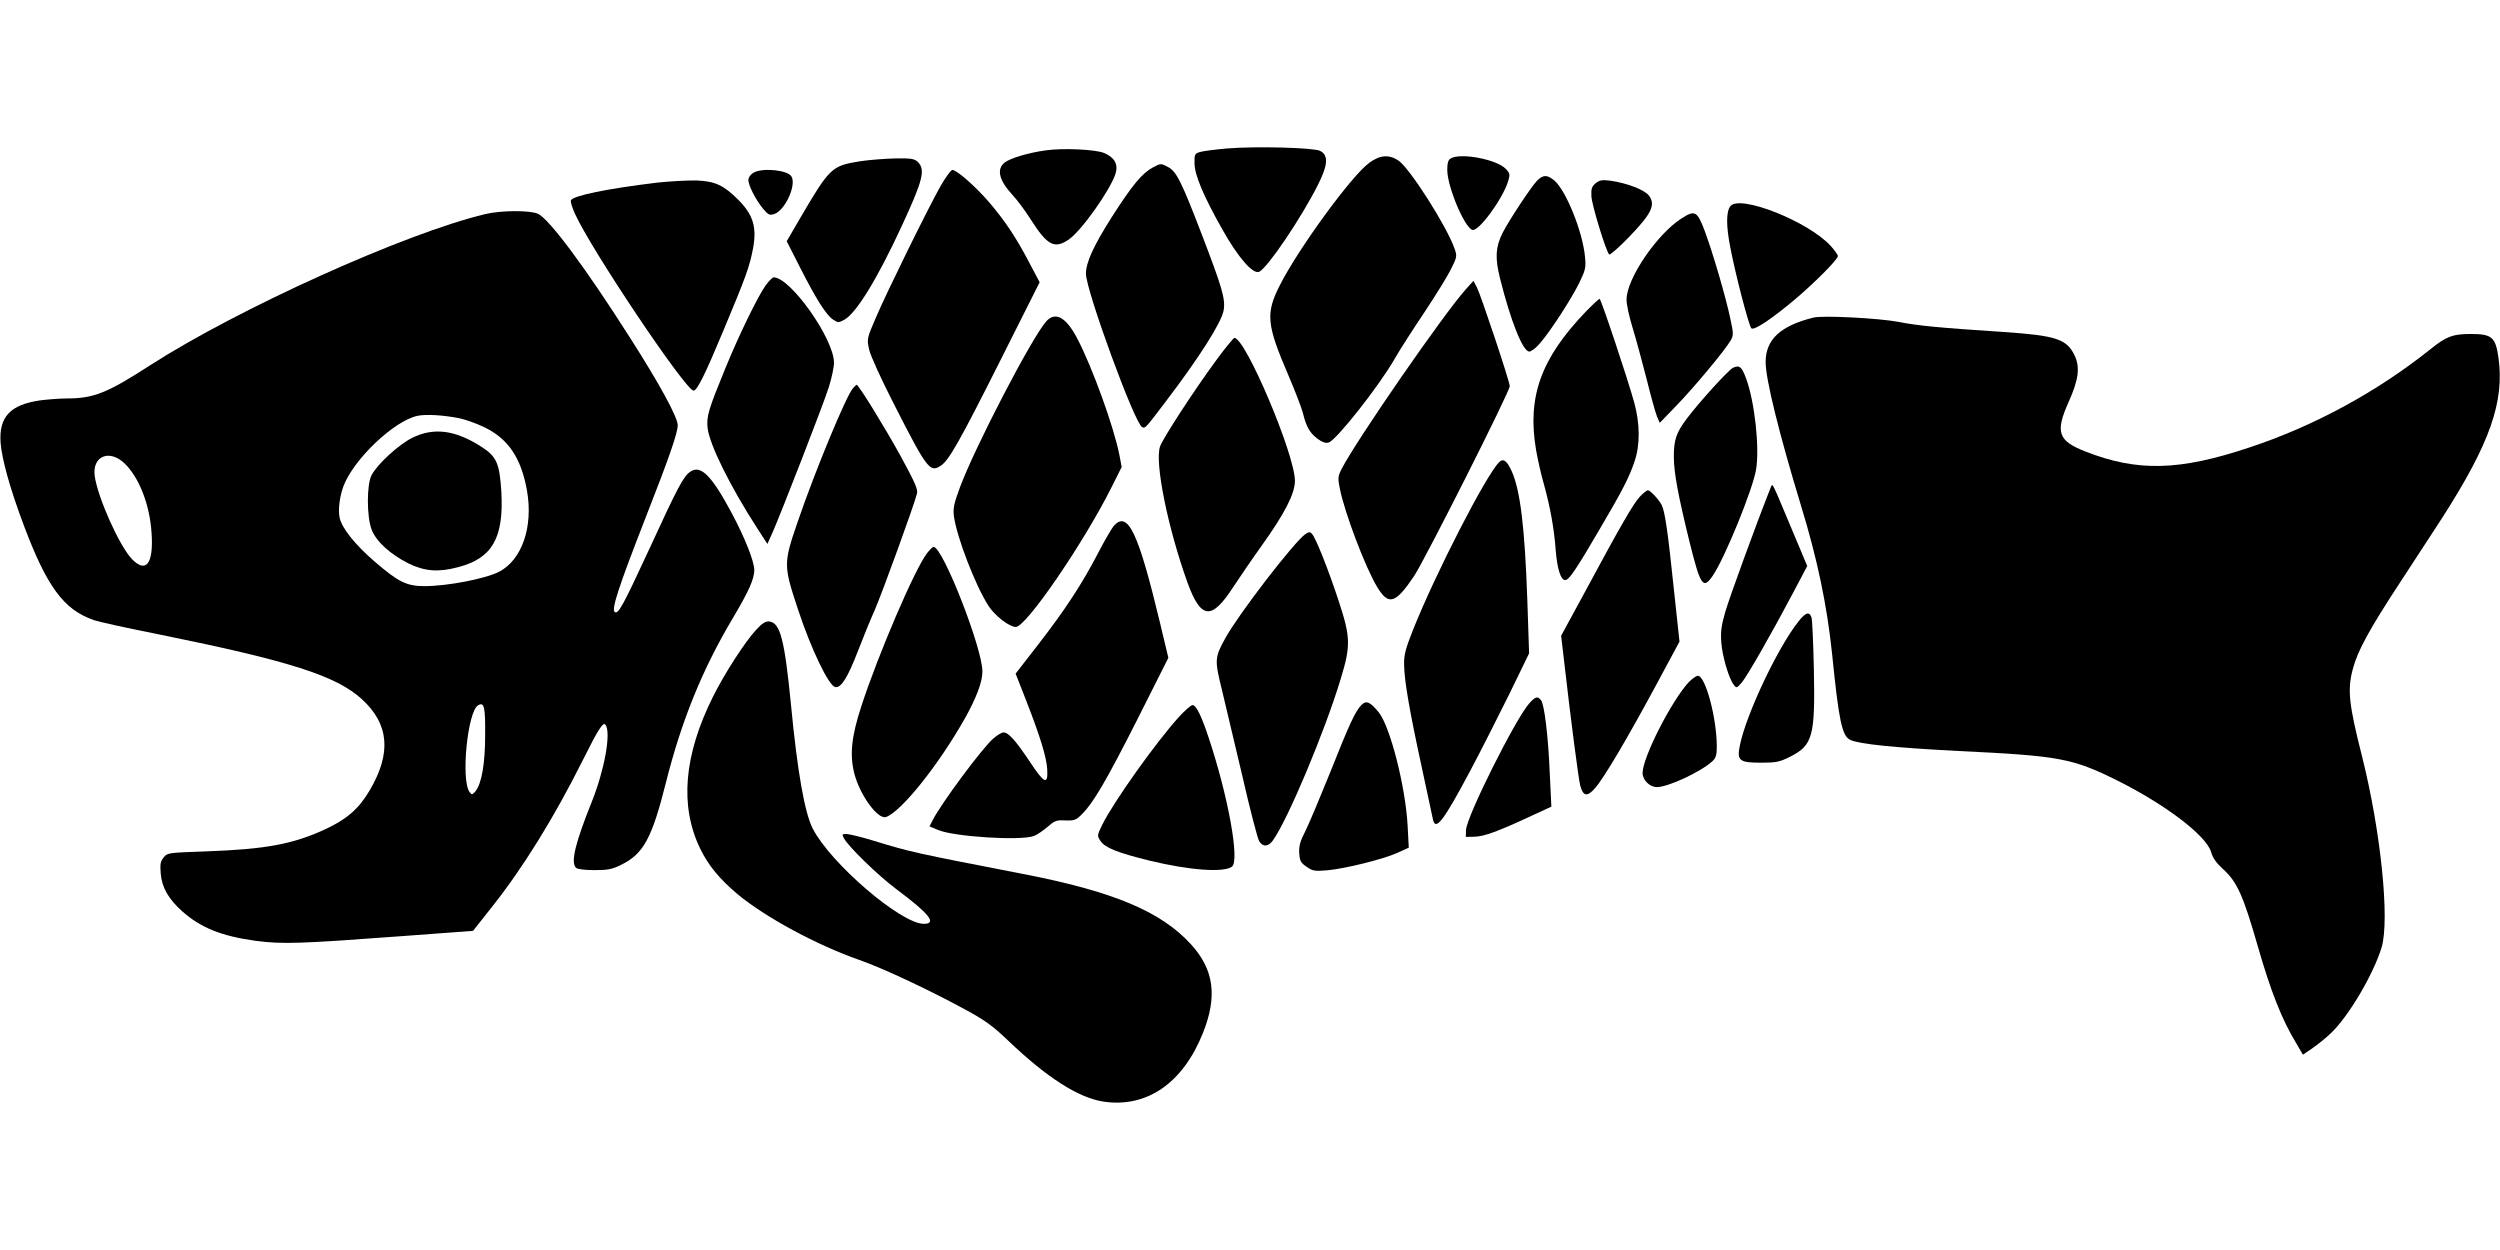
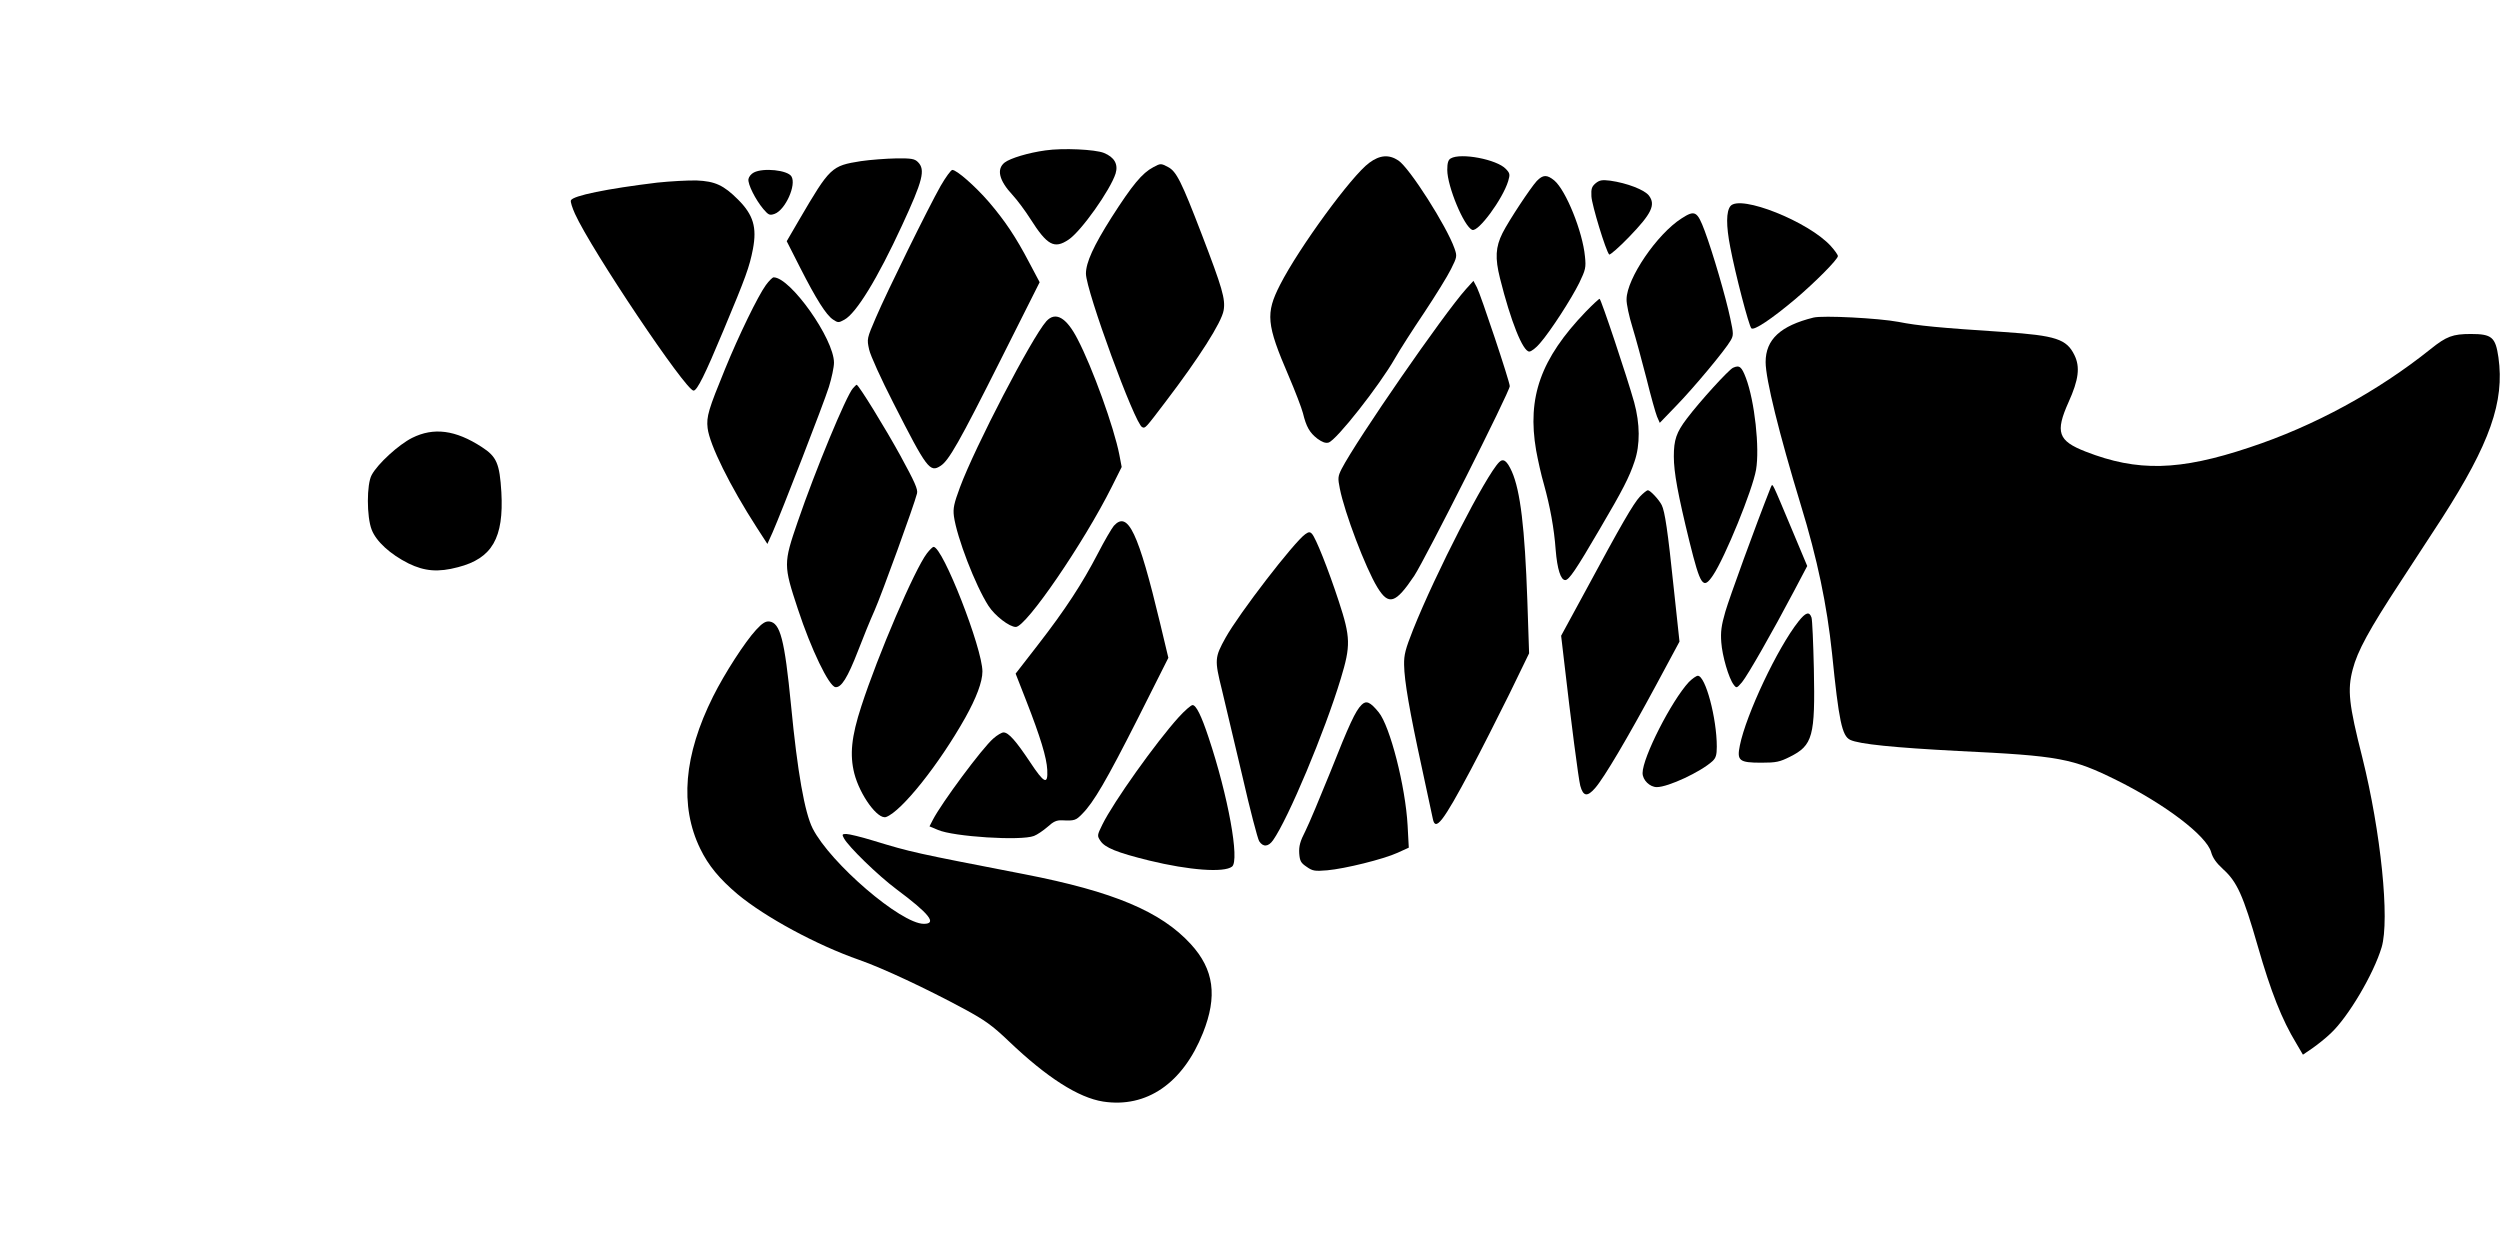
<svg xmlns="http://www.w3.org/2000/svg" version="1.0" width="1280pt" height="640pt" viewBox="0 0 1280 640" preserveAspectRatio="xMidYMid meet">
  <g transform="translate(0,640) scale(0.1,-0.1)" fill="#000000" stroke="none">
-     <path d="M6285 5640 c-60 -5 -123 -13 -140 -18 -28 -8 -30 -12 -29 -58 0 -59 45 -166 142 -338 81 -145 159 -234 190 -217 45 24 214 275 298 441 54 106 57 156 12 178 -34 16 -326 24 -473 12z" />
    <path d="M5353 5630 c-88 -12 -180 -40 -209 -62 -43 -34 -29 -92 40 -166 24 -26 65 -81 91 -122 87 -137 123 -156 196 -107 65 43 215 256 241 339 14 47 -6 83 -60 105 -44 18 -210 26 -299 13z" />
    <path d="M7010 5566 c-90 -66 -359 -434 -456 -624 -75 -147 -70 -202 44 -467 33 -77 66 -163 73 -190 17 -70 34 -100 74 -131 25 -18 41 -24 57 -20 40 11 262 294 340 431 25 44 93 150 151 236 57 86 119 186 136 221 31 62 32 66 18 106 -39 112 -229 411 -287 450 -48 32 -95 29 -150 -12z" />
    <path d="M7428 5589 c-13 -7 -18 -23 -18 -59 0 -84 86 -291 128 -307 31 -12 156 158 184 250 10 34 9 40 -12 62 -46 49 -231 84 -282 54z" />
    <path d="M4408 5575 c-151 -24 -158 -30 -316 -300 l-64 -110 68 -134 c83 -163 134 -244 169 -267 25 -17 29 -17 58 -1 61 33 170 211 295 482 107 231 121 286 82 325 -17 17 -33 20 -112 19 -51 -1 -132 -7 -180 -14z" />
    <path d="M5905 5544 c-57 -30 -107 -90 -215 -259 -91 -144 -130 -229 -130 -286 0 -86 251 -772 288 -786 16 -7 15 -8 122 133 169 222 285 404 295 465 10 58 -7 115 -112 389 -104 271 -130 323 -173 345 -36 19 -38 19 -75 -1z" />
    <path d="M3860 5517 c-14 -7 -26 -22 -28 -34 -4 -26 36 -105 76 -153 27 -31 32 -34 58 -25 55 20 113 149 86 192 -20 32 -143 45 -192 20z" />
    <path d="M4816 5448 c-65 -115 -274 -540 -331 -673 -47 -109 -47 -110 -35 -165 7 -31 61 -150 125 -275 171 -336 186 -356 241 -320 42 27 96 122 306 540 l201 400 -53 100 c-69 132 -125 215 -207 311 -71 82 -165 164 -187 164 -7 0 -34 -37 -60 -82z" />
    <path d="M7868 5473 c-32 -35 -142 -201 -175 -266 -36 -72 -39 -128 -13 -232 55 -220 117 -375 150 -375 10 0 35 19 55 43 54 62 160 226 201 309 32 67 35 78 29 135 -12 127 -97 338 -157 389 -38 31 -58 30 -90 -3z" />
    <path d="M3365 5465 c-256 -31 -433 -67 -442 -91 -3 -7 7 -38 21 -69 85 -187 567 -905 607 -905 18 0 58 80 153 308 116 277 133 325 151 417 21 111 2 175 -76 253 -74 74 -118 94 -212 98 -45 1 -136 -4 -202 -11z" />
    <path d="M8170 5462 c-20 -17 -24 -28 -22 -67 2 -44 74 -280 91 -298 4 -4 51 37 103 91 113 117 136 163 101 210 -22 30 -113 65 -199 77 -41 5 -54 3 -74 -13z" />
    <path d="M8860 5345 c-22 -27 -23 -99 -1 -211 26 -137 95 -402 108 -415 13 -13 104 48 223 148 104 88 220 205 220 222 0 6 -16 29 -36 51 -113 125 -464 265 -514 205z" />
-     <path d="M2485 5304 c-411 -98 -1267 -485 -1716 -774 -218 -141 -289 -170 -424 -170 -38 0 -101 -5 -140 -10 -152 -22 -211 -84 -202 -216 6 -84 49 -238 119 -424 117 -312 204 -431 356 -484 23 -9 178 -43 345 -76 660 -134 899 -210 1030 -330 140 -128 152 -277 39 -468 -55 -93 -116 -146 -225 -197 -166 -77 -305 -103 -610 -114 -196 -7 -200 -7 -219 -31 -17 -21 -19 -35 -15 -83 6 -71 39 -129 109 -192 95 -85 202 -128 377 -152 137 -18 224 -15 749 24 l364 27 94 119 c162 204 320 459 469 757 81 162 104 197 116 178 28 -43 -6 -230 -71 -393 -85 -212 -109 -310 -81 -338 7 -7 43 -12 94 -12 70 0 91 4 139 28 112 55 156 135 227 418 80 319 187 582 343 844 83 140 110 201 110 247 -1 45 -47 162 -114 288 -103 193 -159 251 -212 216 -36 -23 -64 -76 -213 -400 -133 -287 -157 -331 -175 -320 -19 12 17 123 153 472 126 321 169 446 169 485 0 40 -92 210 -247 452 -227 357 -414 608 -470 631 -42 18 -189 17 -268 -2z m-135 -1045 c30 -6 87 -26 127 -45 124 -59 191 -157 221 -325 33 -185 -25 -355 -142 -416 -69 -36 -265 -74 -383 -74 -91 0 -133 21 -254 125 -101 87 -168 171 -180 225 -9 40 0 110 20 163 53 138 259 334 379 359 42 9 130 4 212 -12z m-1712 -232 c74 -71 129 -211 138 -356 11 -157 -28 -208 -100 -134 -64 66 -175 314 -191 425 -14 103 75 140 153 65z m1846 -1390 c0 -151 -19 -253 -51 -290 -16 -17 -18 -17 -29 -2 -45 62 -10 414 44 444 31 18 37 -7 36 -152z" />
    <path d="M2110 4158 c-68 -34 -176 -132 -207 -190 -26 -47 -26 -214 0 -280 23 -60 95 -126 189 -173 82 -40 152 -46 253 -19 175 45 235 150 222 384 -9 147 -24 182 -100 231 -135 88 -247 102 -357 47z" />
    <path d="M8610 5282 c-126 -80 -281 -308 -282 -414 -1 -24 13 -88 30 -143 17 -55 49 -174 72 -263 22 -90 47 -178 54 -195 l14 -32 82 85 c89 91 255 290 281 337 15 26 15 34 -2 113 -23 109 -89 335 -131 448 -38 101 -50 108 -118 64z" />
    <path d="M3921 4940 c-40 -55 -138 -256 -209 -430 -84 -205 -96 -243 -89 -302 10 -85 115 -297 251 -508 l55 -85 27 60 c46 105 261 658 288 744 14 45 26 101 26 124 0 122 -223 437 -309 437 -6 0 -24 -18 -40 -40z" />
    <path d="M7506 4920 c-115 -128 -560 -772 -637 -921 -19 -38 -20 -47 -9 -101 24 -122 131 -405 192 -505 58 -95 93 -84 189 59 58 89 489 943 489 971 0 23 -149 469 -168 505 l-18 34 -38 -42z" />
    <path d="M8118 4803 c-229 -239 -300 -436 -253 -709 9 -49 26 -127 40 -174 31 -112 52 -224 60 -335 8 -99 26 -155 49 -155 19 0 54 51 176 260 120 204 152 267 179 348 29 85 28 192 -2 302 -36 129 -170 530 -177 530 -4 0 -36 -30 -72 -67z" />
    <path d="M5357 4755 c-75 -85 -365 -643 -442 -850 -31 -84 -36 -107 -31 -148 15 -108 109 -353 177 -459 33 -51 107 -108 140 -108 53 0 348 431 491 717 l51 102 -12 63 c-27 139 -138 447 -214 592 -57 111 -113 143 -160 91z" />
    <path d="M9285 4774 c-169 -42 -245 -112 -245 -228 0 -87 69 -366 180 -731 85 -277 134 -513 160 -760 35 -347 51 -423 93 -443 45 -22 227 -40 552 -57 522 -25 585 -37 815 -151 249 -124 458 -284 481 -367 8 -29 26 -55 61 -87 72 -65 103 -134 178 -395 67 -233 123 -375 197 -497 l34 -58 47 32 c26 18 69 52 95 77 90 84 220 304 261 441 42 142 -4 591 -99 972 -69 272 -77 345 -49 451 24 93 83 202 245 449 82 125 177 271 212 325 245 382 321 596 289 823 -15 104 -34 120 -141 120 -93 0 -125 -12 -206 -77 -271 -217 -597 -395 -928 -504 -359 -120 -573 -125 -839 -21 -141 55 -156 99 -87 253 52 115 60 180 30 241 -40 82 -95 100 -359 118 -335 22 -441 32 -542 52 -101 19 -387 34 -435 22z" />
-     <path d="M6231 4561 c-115 -156 -278 -406 -292 -448 -27 -84 40 -415 141 -696 69 -189 123 -194 234 -23 29 44 94 140 145 211 119 166 171 268 171 333 0 135 -253 732 -310 732 -4 0 -45 -49 -89 -109z" />
    <path d="M8873 4517 c-22 -10 -170 -172 -237 -261 -53 -70 -66 -108 -66 -193 0 -82 21 -195 80 -436 57 -229 70 -248 121 -172 61 91 202 436 220 540 19 111 -7 351 -52 470 -22 58 -33 67 -66 52z" />
    <path d="M4367 4412 c-34 -38 -192 -418 -283 -684 -73 -213 -73 -222 1 -446 68 -207 159 -395 192 -400 30 -4 62 46 117 188 24 63 62 156 84 205 37 84 203 541 217 598 6 21 -12 60 -85 194 -78 142 -214 363 -224 363 -2 0 -10 -8 -19 -18z" />
    <path d="M7676 4034 c-68 -67 -326 -570 -441 -858 -39 -99 -47 -128 -46 -180 1 -81 28 -238 91 -527 28 -129 53 -246 56 -261 13 -67 52 -17 195 252 51 96 139 270 196 385 l102 210 -9 270 c-13 374 -36 562 -79 660 -25 56 -44 70 -65 49z" />
    <path d="M9066 3904 c-78 -197 -212 -566 -232 -635 -21 -72 -25 -105 -21 -158 5 -70 38 -183 63 -216 15 -20 16 -19 43 12 29 35 157 259 266 466 l68 129 -78 186 c-43 103 -83 198 -90 211 -11 22 -12 22 -19 5z" />
    <path d="M8396 3857 c-34 -37 -95 -142 -278 -482 l-125 -230 14 -120 c37 -322 75 -614 84 -648 15 -55 36 -58 76 -12 47 54 168 260 311 525 l121 225 -29 270 c-31 299 -46 397 -62 429 -14 28 -59 76 -71 76 -5 0 -24 -15 -41 -33z" />
    <path d="M5703 3708 c-11 -13 -48 -76 -82 -142 -79 -152 -165 -285 -307 -468 l-114 -147 54 -138 c73 -187 105 -292 108 -355 4 -79 -16 -69 -88 40 -72 108 -110 152 -136 152 -9 0 -33 -14 -52 -31 -57 -49 -266 -331 -310 -417 l-17 -33 43 -18 c79 -35 426 -57 492 -31 16 6 47 27 69 46 31 28 46 35 75 34 63 -3 70 -1 103 33 58 58 124 171 284 487 l157 312 -42 176 c-112 467 -165 579 -237 500z" />
    <path d="M6683 3665 c-58 -41 -339 -406 -408 -530 -56 -101 -57 -113 -19 -266 18 -74 65 -273 105 -443 39 -171 78 -320 86 -333 20 -31 47 -29 71 5 77 109 265 556 347 828 51 168 50 211 -10 394 -54 165 -119 328 -138 347 -10 11 -17 10 -34 -2z" />
    <path d="M4746 3567 c-63 -82 -251 -521 -336 -783 -51 -156 -60 -248 -36 -344 29 -112 121 -238 163 -223 79 29 270 268 405 508 57 102 88 184 88 237 0 119 -203 638 -250 638 -5 0 -20 -15 -34 -33z" />
    <path d="M9208 3218 c-107 -135 -268 -476 -300 -635 -16 -78 -3 -88 110 -88 76 0 94 4 146 30 118 59 130 105 123 450 -3 132 -8 250 -12 263 -11 33 -30 27 -67 -20z" />
    <path d="M3871 3175 c-57 -62 -160 -221 -220 -341 -150 -300 -172 -561 -66 -779 42 -87 99 -155 191 -233 142 -118 404 -260 624 -337 120 -42 344 -147 535 -250 109 -59 145 -85 230 -166 195 -186 356 -289 483 -309 222 -34 408 93 511 351 75 188 57 325 -62 455 -153 167 -395 269 -852 358 -567 110 -577 112 -774 172 -62 19 -124 34 -138 34 -21 0 -23 -2 -12 -22 23 -43 174 -190 269 -261 169 -126 209 -177 140 -177 -117 0 -478 310 -569 488 -41 81 -78 288 -111 632 -33 336 -55 421 -111 428 -19 2 -36 -8 -68 -43z" />
    <path d="M8647 2908 c-89 -96 -237 -386 -237 -466 0 -36 37 -72 73 -72 58 0 225 78 285 133 17 16 22 31 22 74 0 146 -58 363 -97 363 -8 0 -29 -15 -46 -32z" />
-     <path d="M7830 2799 c-70 -78 -322 -581 -324 -649 l-1 -35 45 1 c48 1 122 28 289 106 l104 48 -8 166 c-8 197 -28 358 -45 379 -18 22 -28 19 -60 -16z" />
    <path d="M6971 2791 c-31 -31 -62 -97 -161 -347 -51 -126 -107 -260 -126 -298 -28 -54 -34 -79 -32 -115 3 -39 8 -49 38 -69 31 -22 42 -23 105 -18 91 8 289 57 361 90 l57 26 -6 113 c-11 201 -90 509 -148 580 -44 54 -64 62 -88 38z" />
    <path d="M6035 2728 c-116 -128 -334 -434 -391 -550 -27 -55 -27 -57 -10 -83 23 -35 84 -60 250 -101 205 -50 383 -63 424 -31 40 31 -20 362 -120 661 -37 112 -64 166 -82 166 -8 0 -40 -28 -71 -62z" />
  </g>
</svg>